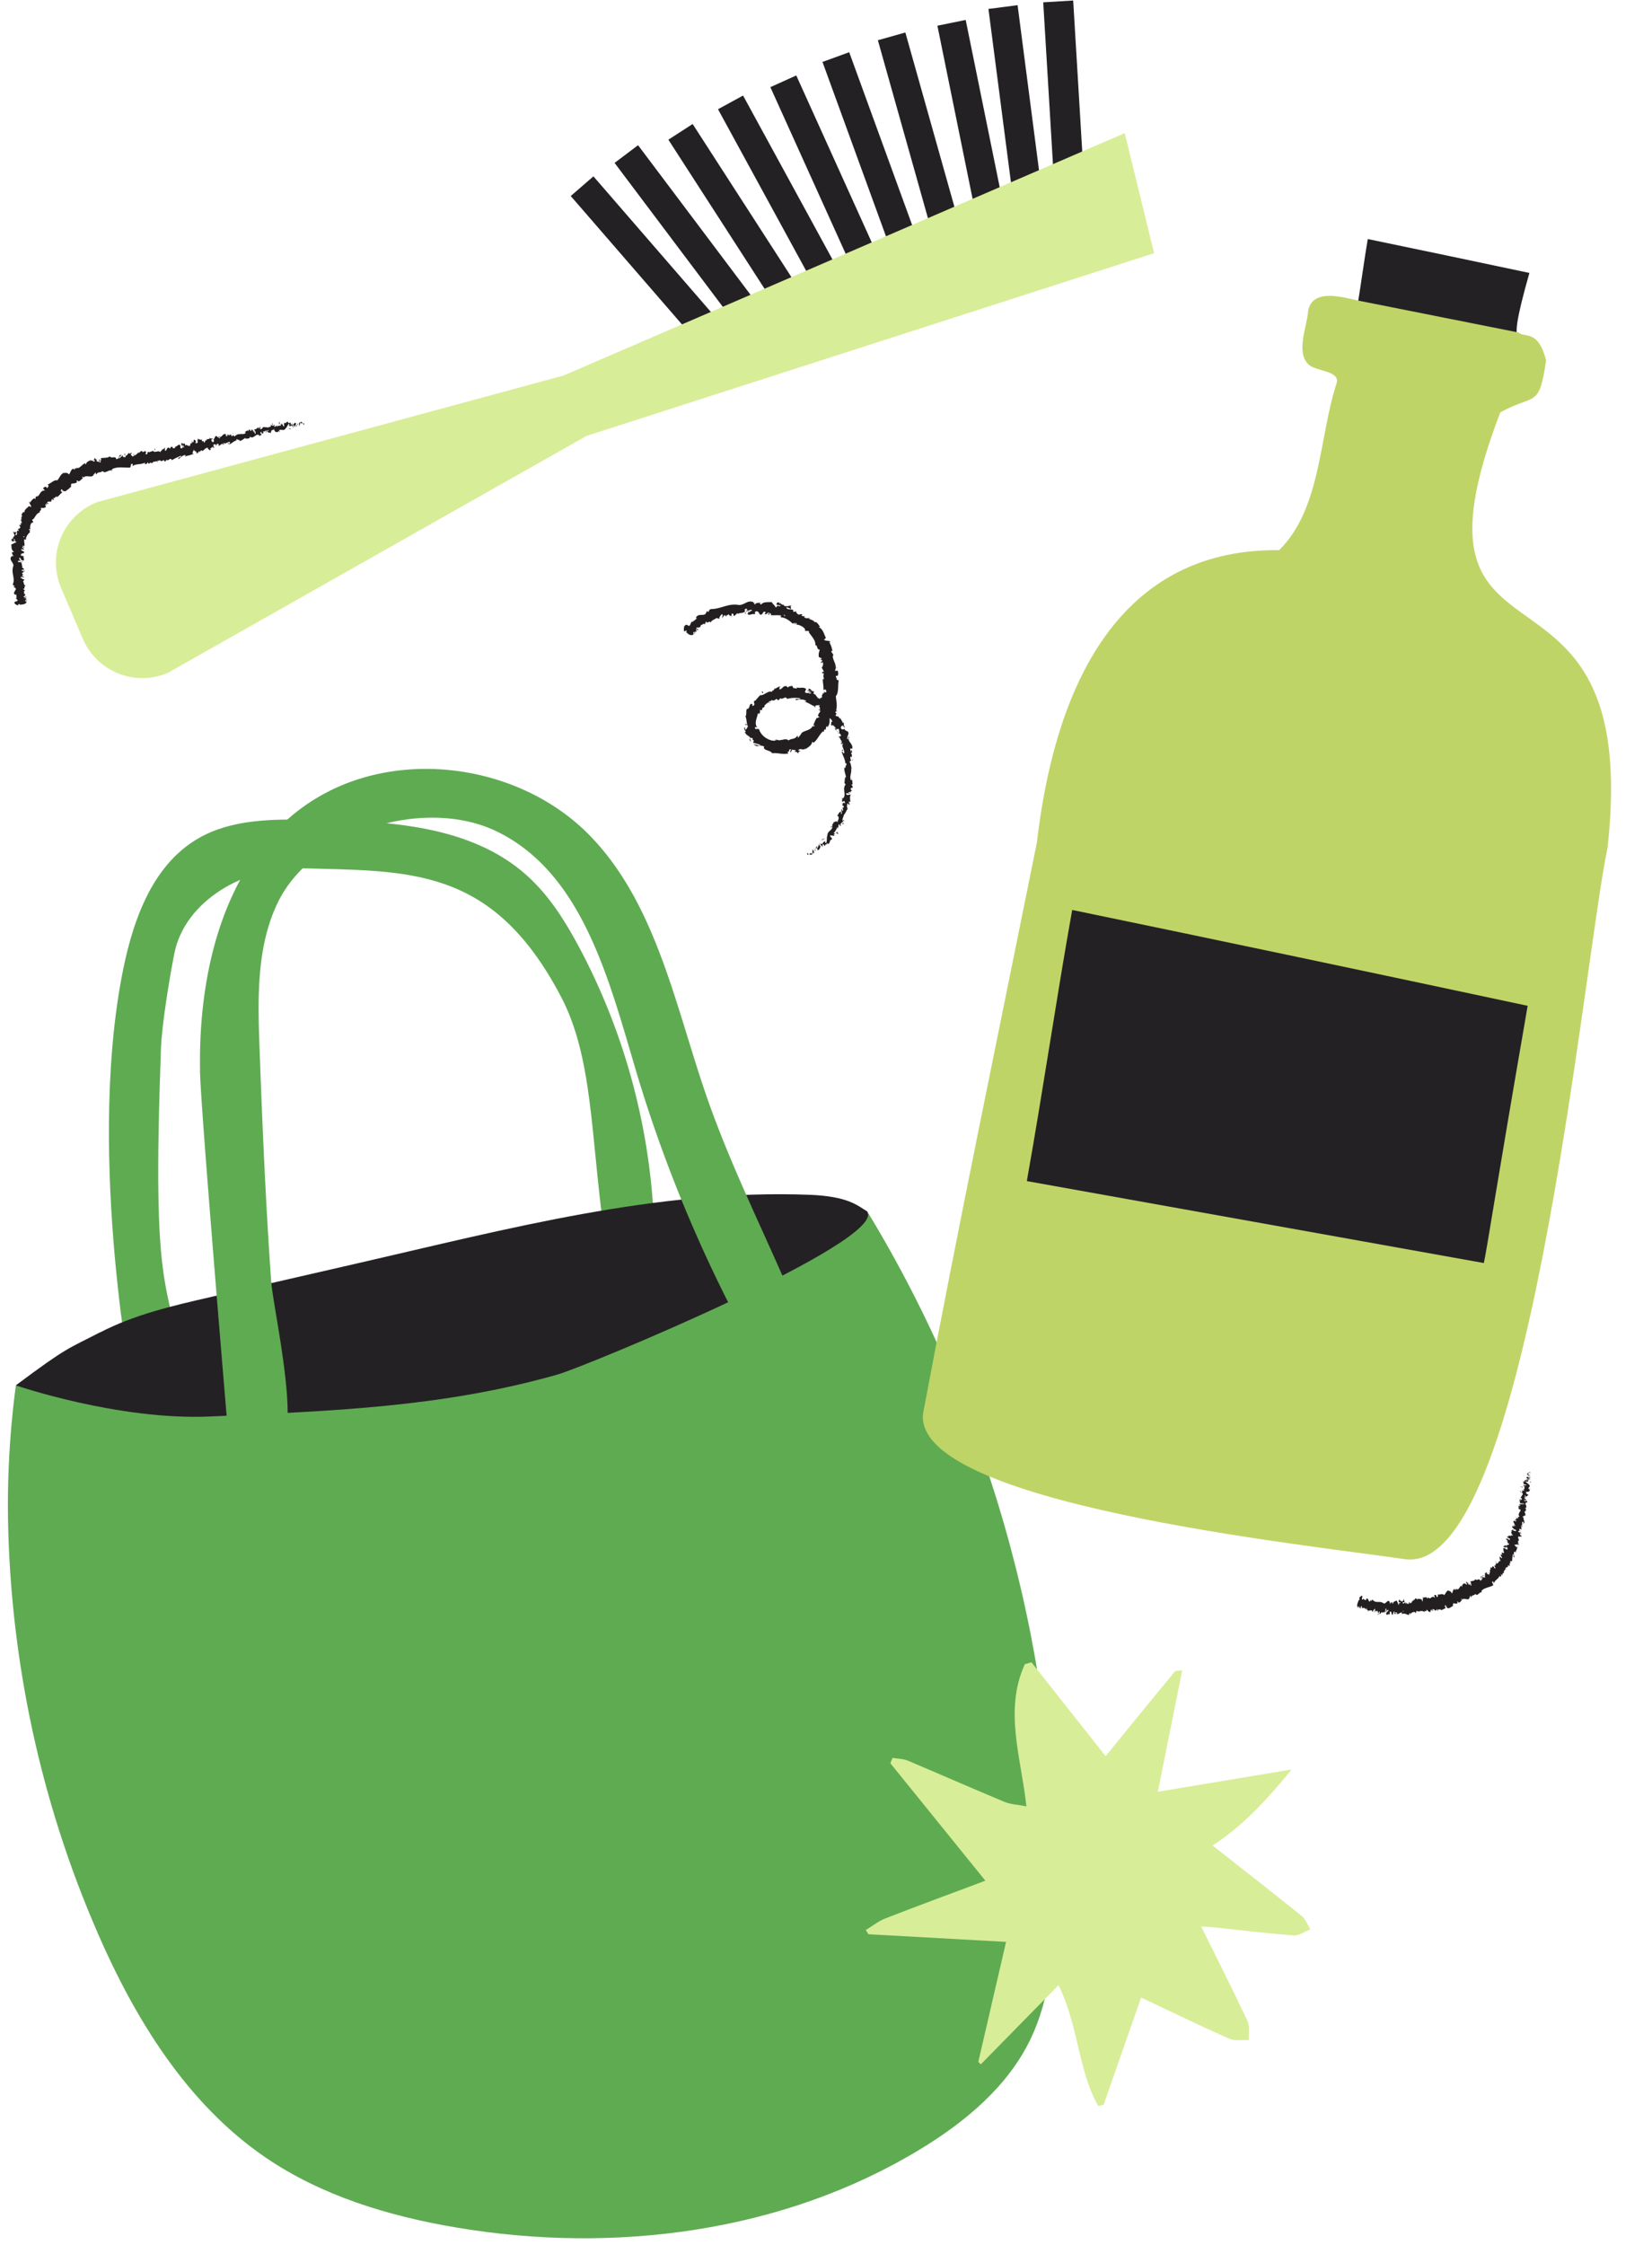
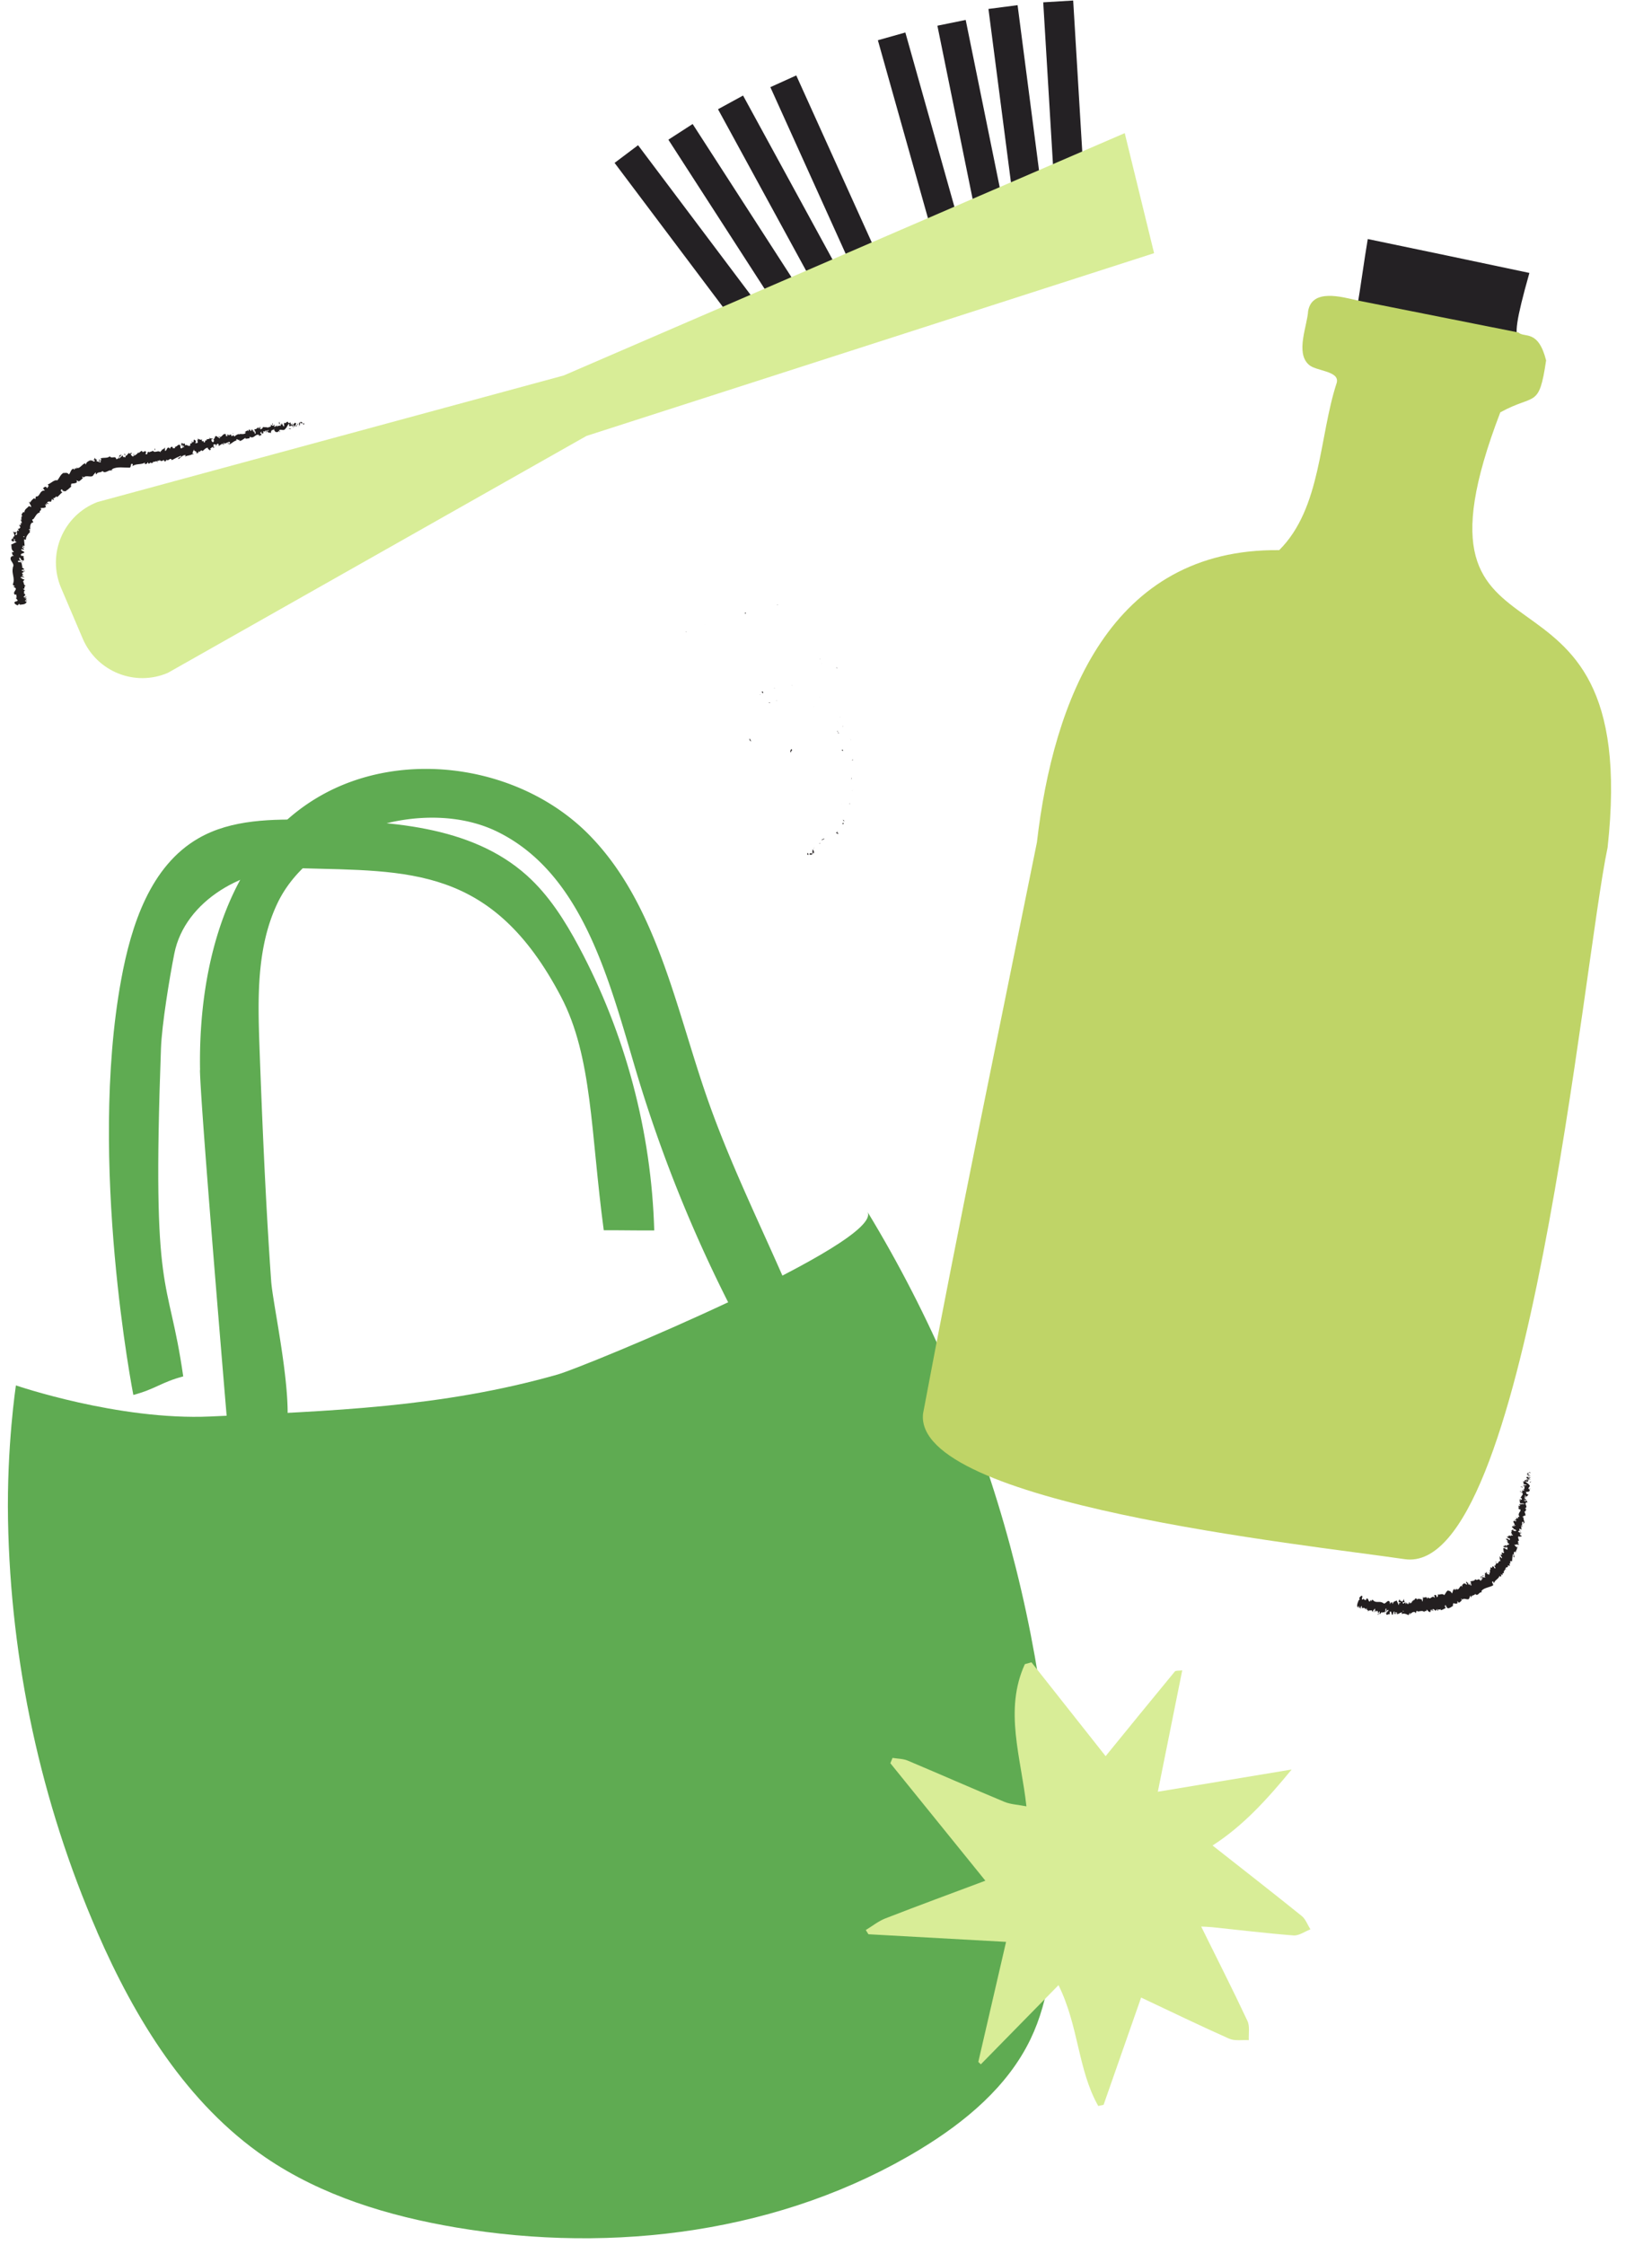
<svg xmlns="http://www.w3.org/2000/svg" id="a" width="294.55" height="400">
  <defs>
    <style>.c{fill:#d8ed97}.d{fill:#242124}.e{fill:#231f20}.f{fill:#5fab52}</style>
  </defs>
  <path class="d" transform="rotate(-3.44 189.615 18.027)" d="M187.07.23h5.35v35.75h-5.35z" />
  <path class="d" transform="rotate(-7.4 181.023 18.616)" d="M178.47 1.12h5.24v35.02h-5.24z" />
  <path class="d" transform="rotate(-11.5 173.145 20.946)" d="M170.52 3.71h5.15v34.45h-5.15z" />
  <path class="d" transform="rotate(-15.73 163.563 22.89)" d="M161.05 5.85h5.09v34.07h-5.09z" />
-   <path class="d" transform="rotate(-20.02 154.821 26.1)" d="M152.3 9.15h5.07v33.88h-5.07z" />
  <path class="d" transform="rotate(-24.34 146.622 29.922)" d="M144.11 12.99h5.07v33.88h-5.07z" />
  <path class="d" transform="rotate(-28.63 138.415 33.191)" d="M135.87 16.16h5.09v34.07h-5.09z" />
  <path class="d" transform="rotate(-32.85 130.689 37.954)" d="M128.1 20.73h5.15v34.45h-5.15z" />
  <path class="d" transform="rotate(-36.96 122.2 41.439)" d="M119.58 23.93h5.24v35.02h-5.24z" />
-   <path class="d" transform="rotate(-40.92 115.5 46.68)" d="M112.82 28.8h5.35v35.75h-5.35z" />
  <path class="c" d="m205.77 45.1-5.23-21.38L100.51 66.9 17.37 89.45c-6.11 2.35-9.04 9.3-6.47 15.32l3.86 9.04c2.51 5.86 9.29 8.59 15.16 6.08l74.65-42.22 101.2-32.56Z" />
  <g>
    <path class="f" d="M23.78 248.54c3.91-1.03 4.98-2.27 8.89-3.3-2.69-18.77-5.63-12.8-3.97-58.43.16-4.32 1.54-12.66 2.38-16.9 1.88-9.5 12.63-15.49 22.3-15.22 19.54.56 34.38-.48 46.65 22.9 5.62 10.7 5.28 24.24 7.62 41.61 2.5-.02 6.5.06 9 .03-.5-17.6-5.15-35.07-13.46-50.59-2.47-4.61-5.32-9.12-9.21-12.62-10.08-9.07-24.94-9.76-38.5-9.97-6.88-.11-14.15-.12-20.11 3.32-8.56 4.93-11.98 15.45-13.76 25.16-5.97 32.51 2.16 73.99 2.16 73.99Z" />
-     <path class="d" d="M17.81 237.42c6.16-3.2 13.01-4.78 19.78-6.33 8.73-2 17.47-4 26.2-6.01 26.52-6.08 53.33-13.24 80.52-12.2 6.94.27 8.54 1.9 10.34 2.98 1.46 3.67-.29 4.64-.81 8.42-1.01 7.42-5.12 14.14-10.33 19.52s-11.5 9.57-17.77 13.65c-14.81 9.64-30.47 19.17-48.01 21.34-18.61 2.31-37.14-3.93-54.6-10.79-6.51-2.56-18.25-13.66-20.28-21.19 9.3-6.94 9.2-6.42 14.97-9.42Z" />
    <path class="f" d="M17.33 344.23c6.76 15.53 16.01 30.61 29.99 40.16 10.04 6.85 21.96 10.45 33.95 12.48 28.18 4.77 58.34.91 82.77-13.91 8.04-4.88 15.62-11.16 19.7-19.64 3.5-7.27 4.14-15.56 4.3-23.63.84-43.31-10.88-86.8-33.39-123.81 3.27 5.37-50.11 27.57-55.26 29.03-20.65 5.87-40.44 6.49-61.89 7.47-16.37.74-34.66-5.54-34.66-5.54s-1.65 10.76-1.41 24c.46 25.18 5.85 50.29 15.91 73.38Z" />
    <path class="f" d="M35.67 190.66c-.34-18.96 5.09-39.64 21.61-48.95 15-8.46 35.79-5.19 47.83 7.11 12.05 12.3 15.39 30.93 21.1 47.17 5.75 16.34 14 30.99 19.75 47.32-.89 1.99-6.12 4.57-8.02 3.5a249.643 249.643 0 0 1-24.67-56.45c-4.77-16.09-9.5-34.75-24.57-42.16-12.85-6.32-33.04-.21-39.22 12.71-3.76 7.87-3.52 16.98-3.21 25.7.49 13.53 1.12 28.15 2.08 41.66.39 5.5 6.41 30.82.01 30.29-3.85-.32-7.48-.72-7.48-.72s-5.1-60.01-5.23-67.18Z" />
  </g>
  <path class="c" d="M197.13 312.9c4.33-5.31 8.31-10.21 12.33-15.07.18-.22.75-.13 1.33-.21-1.43 7.13-2.83 14.06-4.35 21.62l23.86-3.96c-4.46 5.42-8.67 10.04-14.1 13.54 5.48 4.31 10.72 8.39 15.89 12.55.7.57 1.05 1.58 1.55 2.39-1 .38-2.03 1.15-3 1.08-4.85-.37-9.69-.97-14.53-1.47-.69-.07-1.38-.08-1.94-.11 2.81 5.69 5.62 11.21 8.25 16.82.45.96.18 2.27.24 3.42-1.18-.07-2.51.18-3.52-.27-5.17-2.3-10.27-4.77-15.68-7.32-2.34 6.7-4.52 12.9-6.69 19.11l-.95.21c-3.65-6.41-3.47-14.23-7.09-21.53-4.75 4.84-9.3 9.48-13.85 14.11l-.45-.43c1.65-7.12 3.29-14.23 4.95-21.39l-24.54-1.36-.47-.75c1.16-.7 2.25-1.59 3.49-2.07 5.88-2.29 11.81-4.46 17.83-6.72-5.89-7.27-11.41-14.1-16.94-20.93l.39-.95c.91.15 1.89.14 2.72.49 5.75 2.42 11.46 4.94 17.22 7.34 1.11.46 2.4.5 3.93.8-.95-8.72-4.03-17.13-.28-25.33l1.18-.33c4.43 5.6 8.86 11.21 13.23 16.73Z" />
  <g>
    <path class="d" d="M270.85 60.46c-.84-.81-.59-3.24 1.84-11.83-10.11-2.14-19.2-4.05-28.82-6.04-.69 4.11-1.24 8.35-1.94 12.5" />
    <path d="M241.98 53.52c-2.87-.66-8.02-2.1-8.74 1.88-.16 2.67-2.27 7.39.08 9.54 1.18 1.21 5.58 1.09 5.02 3.25-3.18 9.67-2.72 22.32-10.26 29.83-30.08-.33-40.27 26.75-43.2 52.07-6.84 33.91-13.92 67.78-20.3 101.77-1.81 16.04 67.6 23.26 85.87 25.94 21.98 3.22 31.8-106.16 36.18-126.78 6.38-57.81-38.76-26.35-19.13-77.55 6.23-3.43 6.88-.57 8.17-9.26-1.43-5.62-3.88-3.95-4.93-4.97" style="fill:#bfd467" />
-     <path class="d" d="M264.57 225.04c.71-3.41 1.89-11.67 7.81-45.83-28.45-6.07-54.13-11.48-81.21-17.08-2.86 15.98-5.2 32.18-8.09 48.31" />
  </g>
  <g>
    <path class="e" d="M143.92 152.14c0 .1.12.26.23.14l-.08-.34-.15.2ZM145.1 152.11c.05-.24.04-.59-.23-.77.05.36-.05.28 0 .69-.11.11-.28.05-.33-.06 0 .1-.23.06-.19.28.3.11.53-.02.63-.33.09.02.09.13.12.19ZM151.77 138.87l-.04.1s.04-.06.04-.1ZM150.25 129.41c.04.06.08.08.11.07-.05-.05-.09-.1-.11-.07ZM149.75 127.75l.04.1s0-.09-.04-.1ZM151.77 138.87l.11-.25c-.11-.02-.08.13-.11.25ZM146.12 150.21s-.03.09-.03.15c.02-.04.04-.07.06-.11l-.03-.04ZM151.48 143.12l-.02.08s.07.06.12.09l-.1-.17ZM150.54 146.29c.04-.07-.21-.19-.31-.27.09.08.12.15.12.22.05.02.11.04.2.04ZM147.43 150.47l-.03.09.03-.09ZM151.94 140.81s.08 0 .1-.02c-.03 0-.07 0-.1.02ZM125.73 111.28l-.03-.04s0 .05.03.04ZM122.35 112.66l.02-.05s-.08-.07-.13-.09l.11.14ZM148 125.01c.09.05.05.02 0 0ZM141.13 134.07c-.39-.16.45-.44-.11-.59.08.09-.35.54.11.59ZM146.2 150.17s.05-.06.08-.09c-.04.03-.07.06-.08.09ZM141.03 133.48l-.06-.02.06.02ZM141.13 122.02s.04.09.07.13c0-.03-.01-.07-.07-.13ZM146.15 124.27l-.09-.11c.03.05.06.08.09.11ZM138.24 122.59c-.08 0-.11-.04-.2.02.01.01.02.02.04.03.03-.05.07-.07.16-.05ZM135.47 123.82s.05 0 .08.01l.07-.07-.15.06ZM133.02 109.3a.853.853 0 0 1-.13-.25c.05.2-.33.29.13.25ZM146.24 150.32c-.04-.06-.05-.1-.04-.14l-.05.07s.05.06.08.07ZM138.65 124.77c-.12 0-.24.02-.35.05.1-.01.23-.03.35-.05ZM146.55 118.26l-.05-.08s.02.07.05.08ZM137.35 125.25a.48.48 0 0 0-.25-.08v.08h.25ZM132.88 109.05Z" />
-     <path class="e" d="M130.27 109.98c.37-.06.12-.39.17-.61.45-.17.25.24.43.4.27-.14.45-.49.67-.5.02.06.07.08.02.16.28-.33.91-.09 1.26-.47.03.03.04.06.05.09-.07-.18-.09-.37-.08-.5.18-.01.33-.25.41 0-.11 0-.12.1-.17.17l.19-.11c.18.34-.25.13-.24.39.36-.14.79-.41 1.07-.32.06.34-.66.12-.28.42l-.43-.13c.34.53-.26-.03.05.54.56.09.62-.19 1.18-.07.13-.19-.03-.28.1-.47.83-.31.58.88 1.19.47.17-.21.27-.63.67-.36l-.19.37c.53.09.38-.51.91-.17-.12.13-.44.06-.37.12.32.35.29-.18.57-.13v.34c.56.05 1.23-.06 1.86.07-.06.09-.19.16-.09.3.81.05 1.57.6 2.1 1.12l.39-.12c.06.03.04.17-.05.19.19.23.11-.15.29-.19.15.07.09.26-.04.28.55.04 1.52.4 1.68 1.01h-.14c.22.34.76-.09.83.38l-.09-.02c.52.73 1.28 1.5 1.19 2.33.45-.06.21.9.77.74-.08.61-.22.5-.17 1.28.04.2.44.18.57.4l-.29.09.4.24-.31.27.14.21c0-.1.08-.23.17-.24.23.33 0 .93-.15.97.13.26.29.53.41.8-.13 0-.19-.14-.29-.23.38.4-.31.13.04.5.06-.07.19 0 .25 0-.15.24-.1.7 0 1.05l-.22-.05c0 .63.17 1.32.13 2.02.11-.25.47-.18.5.04l-.33.07c.19.15.14-.21.36.08-.06.27-.38.15-.48 0l.09.33c-.1.01-.14-.07-.27-.1.2.15-.38.5-.06.73h-.1c-.1.68-.07 1-.19 1.55.27.09.14.28.3.51-.21.38-.59.72-.78 1.17-.02.38.17.2.25.42-.24-.09-.46.35-.5.04-.12.27-.21.44-.3.62-.08.19-.16.41-.32.76.13 0 .23-.04.26.05-.06.14-.28.18-.36.08v-.05c-.13.45-.62.68-1.08.85-.46.17-.88.28-1.02.68l.02-.04c-.14.21-.3.39-.46.59-.3.11.08-.26-.2-.29-.48.72-1.07.41-1.56.83-.32-.3-.69-.22-1.09-.12-.2.03-.41.08-.61.08-.19-.01-.37-.06-.51-.19l.02.18c-.17.17-.17-.13-.27-.18 0 .14.14.18.04.27-.67.05-1.32-.26-1.85-.65-.52-.41-.85-.92-.97-1.34-.08-.29-.96.19-.7-.45.12.02.24.04.36.05-.29-.3-.31-.76-.22-1.2.09-.44.27-.87.35-1.36.04.09.13.13.08.21.29-.06.37-.6.23-.73.1-.11.16.07.3.06.23-.06.08-.58.34-.49.04.01.02.09 0 .13 0-.18.44-.39.16-.51.34-.13.46-.52.79-.52 0-.38.62-.13.5-.56.15.41.72.12.91-.14-.04.15.23.09.19.3.25-.07.47-.19.39-.41.54.46 1-.53 1.29.17.8-.23 1.63-.24 2.4-.1-.16.41-.83-.19-.91.29.71-.04 1.25-.25 1.89.14.14.14-.18.13-.26.18.74.13 1.22.65 1.88.82-.03.03-.11.03-.18.02.11.06.21.22.31.05l-.13-.03c0-.37.79-.19.91-.29-.54.31.43.54-.33.88.09.03.23.02.3-.09.07.12.04.2-.15.23.41.22.45-.05.74.26-.07.07-.16.03-.27.08.27.02.58.03.75.37-.06.02-.09.1-.16.02.41.45 1.08.52 1.3 1.22-.48.06 0 .27-.3.5l.27.26.09-.22c.15.28.53.41.54.73l-.24-.15.33.52-.02-.37c.32.22.42-.24.51.22-.07-.07.13.32 0 .56.18.1.35.23.35.49-.09.1-.41.09-.47.16.36.04.32.7.71.8-.1-.04-.28 0-.32.04l.28.06c-.04.17-.07.2-.23.22.07.46.42-.27.36.32-.03-.04-.06 0-.12-.09.04.56.4 1.01.37 1.54-.34.21-.17-.42-.45-.2.2.69.68 1.43.64 2.16l.03-.14c.53.06-.21.55.04.89-.04-.09-.3-.1-.24-.08-.07.49.17.99.31 1.74l-.13-.1c-.13.28-.09.75-.18 1.06.13.1.09.28.3.18-.83.87.2 1.89-.59 2.63.02-.1-.07-.26-.09-.18 0 .24-.02.48-.03.73.24 0 .16-.06.37-.17.11.12.17.35.13.53-.08-.36-.36-.08-.52.02.07 0 .14.06.21.07-.5.27.43.18.02.61l-.11-.06c0 .2.11.43.02.62-.28 0-.06-.24-.27-.31-.06.29.3.71-.04.88-.03-.14.03-.32 0-.46-.39.18-.33.23-.44.42v-.02c-.08.14-.18.28-.29.41l.13-.08c.5.59-.15.74.05 1.37-.18-.62-.19-.18-.45-.34-.13.08-.3.21-.35.12.12.31-.33.26-.16.7-.09-.03-.13.21-.32.05-.08.29.18.02.28.1.03.28-.19.47-.41.68-.24.2-.46.42-.46.83-.2.55 0 .86-.23 1.38-.24.03-.17-.34-.17-.34-.31.12-.43.3-.54.58-.02-.1-.11-.11-.25-.12-.13.17.15.35-.16.45-.04-.11-.11-.28-.11-.43-.12.23-.18.54-.32.79-.16-.08-.05-.3-.06-.45-.15.27-.48.6-.39.88l.21-.04c-.08.08-.19-.15-.16-.23.07-.32.35-.15.42-.09a.99.99 0 0 1-.11.17c.53.31.52-.6.82-.83l.18.41c.02-.17.03-.36.03-.53.14.01.35.12.26.31.35-.07.06-.29.4-.32.05 0 .05.03.05.06l.1-.29c.03.1.26.15.09.25.53-.24.27-.84.64-.8v.05c.3-.65-.2-.23-.2-.87l.82.12-.22-.22c.05-.05.15-.16.24-.08-.03-.34-.14-.03-.22-.27.41-.16.35-.89.82-.73-.14-.22-.32.21-.28-.19.51.14.11-.43.46-.6.2.2-.06.42.3.23-.32-.36.36-.53.38-.83-.33-.15.09-.6.12-1.08.11.07.47-.74.7-1.13l.06.03c-.33-.18-.14-.58-.15-.91.21.06.28.14.34.33l.07-.3c-.1-.1-.14-.2-.14-.4l.25.13c.08-.4-.16-.85.11-1.33-.25-.06-.77.28-.85-.26.14 0 .38.02.41.16-.01-.05-.08-.18-.02-.26l.2.25c.14-.21-.17-.15-.13-.33.2.03.16-.12.31-.07.01.05-.1.15-.03.23.06-.2.21-.44.37-.51-.11 0-.26-.03-.27-.19.03-.4.25-.11.38-.33-.13-.11.03-.35-.26-.38.01-.12.15-.13.23-.17-.1-.22.02-.97-.3-.75l-.02.05V139h-.01c-.27-.68.21-1.39.05-2.06h.1c-.12-.4-.12-.89-.35-1.15-.01-.12.15-.29.27-.25-.11-.3-.21-.32-.11-.78.21.28.14-.13.17.3.04-.41.17-.52-.15-.91.28.11.26-.35.15-.53l-.13.31c-.07-.2-.08-.39-.1-.58l.35.04c.22-.92-1-1.29-.54-2.08-.29-.14-.02.48-.34.37-.07-.37.26-.91.21-1.02-.01-.57-.62-.29-.72-.84-.08.11-.35.29-.61-.03-.12-.35.25-.63.44-.45.05.08.03.14 0 .15.1.09.2.22.26.03h-.13c.03-.22-.22-.7 0-.67-.23-.22-.23-.02-.19.2-.07-.53-.36-.69-.52-1.19-.01.1-.09.24-.13.17-.28-.71-.36-.16-.69-.55-.02-.34.41-.16-.01-.49-.09-.33.21-.25.37-.2-.46-.25-.44-.8-.59-1.05l.24.14c-.14-.08-.22-.18-.32-.28l-.07.27c-.07-.14-.16-.23-.09-.3-.22 0-.21.35-.57.28-.04-.23-.51-.32-.35-.6.39.5.17-.29.59.05a.787.787 0 0 1-.28-.27c0-.04.06-.03.1-.02-.28-.62-.44.06-.92-.33.17-.09.09-.35-.01-.39.2.16-.09.31-.35.28-.23-.36-.41-.16-.57-.29l.16.18c-.17.1-.31-.02-.56-.12.05-.13.25.05.21-.05-.4.09-.41-.62-.89-.66-.12-.19.14-.3.01-.45-.54 0-.37-.46-.93-.47.05.28.09.23-.32.32.27.05.56.09.83.16-.21.03-.41.06-.62.11.23.08.53.07.65.17-.31.07-.26.03-.24.26-.15-.48-.68-.06-.94-.42l.21-.55c-.5-.45-1.1-.04-1.82-.32.08.04.15.1.22.15-.14.2-.47-.05-.73.01.05-.19-.1-.29-.19-.42 0 .14-.58-.05-.67.34-.11-.09-.22-.19-.34-.27-.65-.09-.69.58-1.26.59.15-.23-.15-.34.24-.54-.2.02-.39.01-.38.15-.15-.12-.5.38-.72.23-.06.11-.04.3-.25.35-.03-.03-.03-.09-.03-.09.02.09-.29.23-.04.38-.8-.43-1.5.66-2.21.55-.34.31-.67.73-.93 1.03-.03-.06-.07-.07 0-.11-.51.3.2.61-.31.96-.44.08.04-.37-.17-.28-.59-.3-.36.68-.87.88v-.11c-.34.22-.11.85-.29 1.35 0 0-.05-.04-.09-.03.22.45.22 1.13.35 1.62-.25-.14-.14-.23-.39-.12.05.23.39-.07.51.36-.13.15-.2.5-.44.61-.05-.15-.07-.3-.1-.46-.34.3.13.6.14.85l-.16.02c.32.7.68.52 1.07 1.14l.05-.13c.54.05.04.4.52.48l-.18.37c.27.13.95.28 1.36.41-.36.15-.9-.02-1.29-.13.2.19.77.52.98.4-.11-.02-.27 0-.33-.11.44-.09.84-.03 1.28.14-.19.33.1.52.46.65.37.14.8.24.94.55.94-.14 1.84.28 2.92.03-.48-.53.3-.07.11-.66.22-.09.31-.1.34-.07.26.07.52.11.79.15.22.11-.18.2-.12.33.53-.13.3.17.71.21-.15-.18.07-.36.39-.41l-.51-.09c.55-.6.82.23 1.36-.43l-.13.29c.3-.27 1.29-.74 1.28-1.39.1.02.27.09.16.23.82-.52 1.19-1.73 1.84-2.11l.07.15c.08-.16-.03-.4.21-.5.04.04.08.14.14.08 0-.11.05-.53.24-.68.02.09.03.17.04.25.64-.69.32-1.4.49-2.1.41.17.8-.44.96-.76l.06.03c.36-1 .08-1.81.02-2.74.55-.53.33-1.95.52-2.88-.07.15-.34 0-.4-.16.08-.23-.36-.56.05-.57v.08c.38-.2.23-.65.18-.99l-.53.02c.63-1.04-.75-2.23-.24-2.87-.19-.17-.27-.43-.46-.59l.27-.08c-.13-.6-.2-.91-.57-1.59l.25.06c-.16-.42-.97-.16-1.16-.49l.32-.3c-.35-.65-.48-1.55-1.27-1.92.06-.03.17-.09.26 0-.21-.3-.76-1.28-1.07-.77.25-.27-.55-.59-.98-.7l.23-.18c-.5.07-.56.13-1-.06-.07-.09.04-.24.13-.1-.23-.33-.39.06-.68-.31l.23-.06c-.31-.23-.35-.12-.63-.04-.26-.02-.59-.4-.54-.65-.11.12-.39.22-.56.06.01-.1.11-.12.16-.13-.52-.43-.99-.05-1.3-.45.02-.09 0-.14-.02-.18.48.16.85.34.81.34.1-.24-.28-.43.16-.64-.39.04-1.06.27-1.41.04-.01-.03-.02-.06-.03-.1l.05-.02a.336.336 0 0 0-.26-.03c-.11-.07-.18-.12-.3-.16 0-.21-.43-.24-.63-.28-.04.28-.29.18-.1.46-.03-.03.04-.03.18-.01h.09l-.02.02c.13.03.3.06.49.11-.19.1-.38.18-.56-.03-.14.16-.29.32-.37.39-.18-.44-.67-.75-.71-.99-.64.05-1.47-.09-1.89.42-.18.06-.19-.16-.25-.25.1-.05.22-.03.28-.1-.36.11-1.03 0-1.12.37-.43-.18.25-.33-.35-.29l.08-.11c-1.21-.59-1.86.96-3.2.33.09.04.14.05.17.11-1.53-.18-2.93.75-4.48.77-.44.05-.4.29-.56.56l-.21-.24c-.09.17-.18.33-.26.5-.41.5-1.34-.15-1.75.75l.2.1c-.27.12-.63.66-.75.44 0 .05.07.22-.09.21l-.11-.11-.31.69c-.44.34-.41-.49-.98.14-.14.31-.13.99.03.95.08-.1.26-.2.39-.11l-.08.26c.36.3.68.67 1.26.41 0-.16-.01-.32 0-.47l.25.05c-.06.08-.13.16-.19.25.28-.01.2-.2.19-.39a.4.4 0 0 0 .29.05c-.03-.19-.04-.38-.06-.57.16.1.14.37.38.27-.02-.27-.41-.17-.29-.48.28.02.35.2.4-.08.1.07.11.16.08.25.05-.23.34-.37.28-.62.31.1.51-.44.74-.05 0-.12.11-.48.27-.58-.04.62.62-.29.79.27.02-.53.72-.54 1.05-.93-.01.04-.04.13-.08.12.25-.04.37.08.54.11-.09-.39.27-.58.42-.87.4.29-.07.49.12.82-.1-.31.44-.44.28-.67.29.18.23.07.42.36-.06-.49.2-.13.34-.46.39.18.17.44.52.22.2.12-.1.35-.1.35Zm9.07-.41-.18-.04.19.04Zm.73.24c-.08-.05-.19-.09-.31-.12 0-.1.06-.19.14-.16-.06.05.1.16.17.28Zm-1.11-2.36c.14 0 .17.06.18.12-.06-.01-.14-.02-.24-.03l-.02.03s.05-.09.09-.12Z" />
    <path class="e" d="M138.64 107.75s-.03.01-.06 0c.02.03.04.06.06.08l.07-.07h-.07ZM151.72 138.99v-.02s-.02.03-.03.03c.01-.01.02-.01.03-.02ZM146.2 117.48l.07-.02-.08-.05.01.07zM150.14 143.25s-.05.01-.08.04c.02 0 .05-.02.08-.04ZM149.54 145.02l-.18.21c.09-.09.14-.16.18-.21ZM148.88 146.29s.07.06.1.07l-.1-.07ZM145.18 125.88s-.03-.02-.05-.02c-.13-.02-.05 0 .05.02ZM149.61 130.62c-.08-.05-.15-.09-.21-.15.03.12.06.21.21.15ZM138.68 124.77v-.01l-.03.01h.03zM149.29 130.18c0 .13.05.22.12.29-.02-.1-.04-.22-.12-.29ZM145.19 151l-.06.03s.02.03.02.04l.04-.07ZM145.16 151.07l-.04.07s.05-.04.04-.07ZM145.04 151.3l.08-.15s-.1.07-.08.15ZM146.6 149.83l-.06-.08s.03.05.06.08ZM146.95 149.39c-.1.1-.38.12-.45.29l.05.07c-.06-.16.47-.14.41-.36ZM149.36 148.06l-.32.41c.14-.02.32-.05.23.17.6-.41-.27 0 .1-.57ZM150.22 146.7c-.07.27.15.06.2.1-.02-.2-.03-.25-.2-.1ZM151.84 135.42h.26c-.06-.21-.1.01-.26 0ZM150.21 133.51l-.12.22.25.05c-.04-.09-.08-.18-.13-.27ZM151.68 131.83l.06.08-.19-.33c.05.08.09.16.13.24ZM135.8 123.3l.23.23c.11-.13-.03-.46-.23-.23ZM133.66 131.58c-.07.18.04.47.28.49-.14-.18-.18-.42-.28-.49ZM149.15 118.99l.13.15-.14-.3.01.15z" />
  </g>
  <g>
    <path class="e" d="M272.83 262.34c-.08-.03-.28-.03-.25.04l.33.07-.08-.11ZM272.18 262.73c.15.09.43.2.73.18-.31-.1-.18-.11-.55-.22-.03-.07.12-.1.24-.08-.08-.03.08-.1-.12-.15-.26.06-.28.17-.08.3-.07.02-.16-.01-.22-.02ZM270.93 268.98l.05-.03s-.04.02-.05.03ZM269.87 272.71s-.03-.05-.05-.06c.01.03.02.06.05.06ZM269.31 273.22l.03-.03s-.05.01-.03.03ZM270.93 268.98l-.12.08c.11.03.09-.04.12-.08ZM272.9 263.68s-.04-.04-.08-.07l.03.06h.05ZM270.92 267.24v-.03l-.13-.04.13.08ZM271.04 265.92s.26.07.38.1c-.11-.03-.17-.06-.18-.09h-.2ZM271.74 263.87l-.04-.04.04.04ZM270.73 268.16h-.1.1ZM243.41 286.95v-.05s-.01.04 0 .05ZM242.26 285.19l.02-.01.06-.15-.08.16zM268.57 274.19s-.02-.03 0 0ZM261.91 282.02c.23.16-.02.38.29.53-.07-.09-.07-.46-.29-.53ZM272.86 263.71v.06c.01-.02.01-.04 0-.06ZM262.2 282.55l.03.02-.03-.02ZM267.55 276.63s.08.03.12.04c-.03-.01-.06-.03-.12-.04ZM268.83 275.04l-.06.03s.05-.02.06-.03ZM267.33 277.71s-.07 0-.06.05h.03s-.03-.05.03-.05ZM266.67 278.58l.06.02v-.04h-.06ZM247.04 287.44a1.09 1.09 0 0 1-.03-.26c0 .2-.18.25.03.26Z" />
    <path class="e" d="M272.74 263.66c.07.01.1.03.12.04 0-.01 0-.03-.01-.04-.04 0-.08-.01-.11 0ZM269.11 279.02l-.15.14a.4.4 0 0 0 .15-.14ZM255.57 286.91l-.04.04s.03 0 .04-.04ZM268.65 279.66c-.1-.03-.17-.04-.22-.03.01.02.02.04.04.06l.18-.03ZM247.01 287.18Z" />
    <path class="e" d="M245.67 287.69c.18.04.14-.34.21-.55.23-.07.06.28.11.48.15-.08.3-.4.4-.38 0 .06.02.09-.02.16.18-.27.42.04.63-.31 0 .03.01.07.01.09 0-.19 0-.37.03-.51.08 0 .17-.21.17.03-.05-.01-.06.08-.09.16l.09-.09c.04.35-.12.11-.15.36.18-.09.39-.36.5-.26 0 .34-.3.09-.16.41l-.18-.15c.1.55-.12-.05-.03.54.25.12.31-.15.56-.03.07-.18 0-.28.07-.46.38-.31.23.87.53.44.08-.22.13-.65.31-.41l-.08.38c.25.05.16-.55.41-.28-.05.15-.2.12-.16.17.16.31.13-.22.26-.21l.02.34c.27-.05.56-.29.86-.35-.02.1-.07.21 0 .31.37-.17.79.02 1.17.21l.12-.3s.07.13.04.19c.15.11 0-.19.06-.3.08-.02.12.16.07.25.23-.27.66-.59.94-.3l-.04.09c.21.1.17-.62.38-.36l-.03.05c.45.08.89-.26 1.28.13 0-.42.46.12.39-.47.29.24.24.36.63.48.1 0 .07-.39.17-.47l.06.3.09-.35.16.34.09-.1s-.12-.12-.13-.2c.14-.17.45.11.49.27l.33-.35c.02.12-.03.18-.07.27.14-.36.12.31.24-.02-.04-.06-.03-.18-.04-.24.14.16.36.1.5-.01l.02.21c.31-.03.59-.28.91-.37-.15-.06-.23-.42-.14-.48l.13.3c0-.21-.13-.09-.08-.36.13 0 .19.33.15.45l.11-.15c.04.09.02.15.05.27 0-.21.36.24.33-.13l.04.09c.32-.11.43-.27.69-.38-.09-.27.03-.24.03-.48.22.02.51.14.73.02.11-.2-.04-.24-.04-.42.11.23.32.12.28.34.25-.15.33-.19.58-.52-.08-.08-.14-.1-.15-.19.04-.06.18.04.22.15v.03c.2-.52 1.18.26 1.25-.37v.03l.17-.41c.16-.04 0 .22.18.3.12-.55.54-.23.67-.62.59.54.69-.47 1.22-.24l-.11-.14c-.02-.19.14.03.21.03-.08-.11-.16-.08-.17-.19.47-.56 1.35-.6 2.03-.96.24-.14-.47-.81.06-.7l.14.31c.15-.65.85-.74.98-1.37.03.08.1.15.07.18.26.09.3-.3.15-.43.07-.05.14.11.25.13.18 0-.04-.42.18-.31.04.02.04.08.04.1-.04-.13.25-.24 0-.37.23-.07.16-.36.38-.39-.18-.27.32-.19 0-.48.35.28.5-.07.4-.29.09.11.18 0 .31.14.08-.12.09-.28-.12-.39.59.07-.09-.68.58-.44.03-.49.07-.91.15-1.29.39.22-.16.39.26.6.01-.41-.24-.77.03-1.03.1-.05.15.13.2.2 0-.4.33-.61.24-1 .04.02.07.07.08.11.01-.06.12-.11-.07-.18l.03.08c-.31-.03-.47-.47-.61-.54.5.33.25-.22.88.21a.349.349 0 0 0-.22-.18c.06-.04.14-.03.26.09-.02-.25-.25-.26-.18-.44.09.04.11.09.21.15-.14-.17-.29-.33-.15-.46.05.03.13.04.11.09.08-.28-.31-.63-.04-.87.38.23.17-.06.53.05l-.05-.2h-.19c.05-.13-.17-.34 0-.42l.11.15.02-.29-.18.11c-.14-.2-.45-.12-.3-.28.03.05.04-.14.28-.15-.09-.1-.19-.21-.08-.29.12 0 .39.13.47.14-.28-.15.01-.36-.29-.53.07.05.26.1.3.1l-.23-.12c.1-.04.14-.04.29 0 .1-.19-.47-.06-.21-.24.02.02.06.02.08.07.16-.21-.05-.5.12-.68.38.02.04.21.37.21 0-.34-.28-.75-.14-1.04l-.05.05c-.51-.15.3-.17.09-.38.03.05.28.11.22.09.12-.19-.04-.46-.15-.8l.13.06c.14-.1.12-.31.21-.44-.13-.06-.09-.14-.3-.12.84-.29-.29-.85.4-1.12 0 .04.1.12.11.09l-.08-.33c-.23 0-.14.02-.33.06-.13-.06-.22-.16-.21-.24.13.16.37.05.5 0-.07 0-.15-.03-.22-.03.43-.11-.45-.09-.15-.27l.12.03c-.05-.09-.2-.19-.16-.27.27 0 .11.1.33.14 0-.13-.47-.31-.19-.39.07.06.06.14.13.2.33-.09.25-.11.31-.2l.17-.19-.09.04c-.67-.24-.09-.34-.52-.6.41.25.24.06.54.11.09-.05.19-.12.27-.09-.23-.13.21-.15-.13-.33.1 0 .02-.11.26-.06-.06-.14-.17.01-.29-.01-.31-.24.45-.44.02-.77-.16-.27-.49-.34-.63-.59.16-.06.35.1.35.1.15-.11.14-.21.04-.34.08.03.16.01.27-.01-.02-.1-.35-.09-.19-.21.11.03.28.07.38.13-.08-.12-.25-.25-.33-.37.17-.02.25.09.36.14-.07-.14-.13-.35-.39-.42l-.1.08s.23 0 .28.03c.2.13-.11.15-.2.15l-.06-.09c-.58.04.06.34.02.5l-.41-.11.33.2c-.11.03-.34.03-.4-.06-.22.1.14.12-.1.2-.04 0-.06 0-.07-.01l.11.13c-.08-.03-.29 0-.23-.07-.26.19.28.37-.04.41l-.02-.02c.11.3.3.06.64.31l-.76.07.3.06s-.04.09-.16.06c.2.13.13 0 .32.08-.29.12.09.41-.4.39.23.08.19-.12.34.05-.52-.01.07.19-.18.29-.26-.07-.11-.18-.36-.07.45.13-.13.24-.05.36.36.05.12.26.22.46-.12-.03-.24.32-.39.48h-.06c.36.07.27.24.32.37-.22-.03-.3-.07-.39-.15l-.02.12c.11.04.17.09.2.17l-.27-.07c0 .16.27.37.06.55.25.05.73-.06.87.18-.14-.01-.37-.04-.42-.11.02.02.1.08.04.11l-.22-.12c-.11.08.19.08.15.15-.2-.03-.15.03-.3 0-.02-.02.09-.05.02-.09-.05.08-.18.16-.33.17.11.01.26.04.28.11-.01.16-.24.02-.36.09.13.06-.03.14.26.19 0 .05-.15.03-.23.04.11.1-.03.39.3.35l.02-.02v.02h.01c.25.32-.26.53-.19.82l-.1-.02c.08.18 0 .37.18.52 0 .05-.2.07-.31.03.05.14.15.17-.05.31-.14-.16-.16 0-.09-.15-.12.14-.28.14-.06.36-.23-.11-.34.04-.28.14l.2-.07c.02.09-.02.16-.06.23l-.31-.12c-.46.21.53.74-.19.8.2.14.21-.13.45.02-.08.13-.59.16-.6.2-.23.14.42.32.24.49.12 0 .43.07.49.26-.09.13-.53.03-.6-.09 0-.04.04-.04.08-.03-.03-.06-.06-.13-.2-.11l.11.05c-.14.03-.19.23-.36.13.07.14.17.1.26.04-.22.13-.1.28-.27.43.07 0 .21 0 .2.04-.23.23.17.19.16.4-.21.05-.39-.18-.32.06-.16.07-.31-.08-.38-.16.15.24-.26.25-.33.33l-.06-.12c.03.07.02.11 0 .15l.24.04c-.06.04-.08.08-.17.04.12.11.38.1.54.28-.14.02.04.26-.26.16.18-.17-.3-.1-.28-.29.02.05 0 .09-.05.12-.04 0-.06-.03-.07-.05-.34.09.3.23.2.43-.15-.09-.33-.08-.31-.04.04-.08.29.08.38.21-.19.08.03.19-.02.25l.1-.05c.15.1.1.16.11.27-.13-.05-.05-.12-.12-.12.24.23-.4.1-.27.33-.14.01-.3-.14-.4-.12.14.26-.3.06-.21.3.24.06.19.03.34.25v-.34l.21.33c.05-.08-.04-.24.02-.27.14.17.09.14.28.18-.38-.05.07.32-.22.34l-.52-.28c-.33.06.09.48-.18.66l.13-.03c.19.15-.05.17-.02.3-.17-.11-.26-.1-.38-.13.13.07-.12.16.2.39l-.29-.03c-.21.13.33.53.16.68-.14-.18-.31-.17-.36-.38-.04.06-.1.1 0 .17-.12-.04.1.31-.09.26.05.07.22.2.15.26a.373.373 0 0 1-.08-.06c.08.06.03.18.25.25-.64-.19-.34.56-.89.37-.05.16-.13.35-.22.47-.04-.05-.07-.07-.04-.07-.27.03.34.47.04.51-.31-.13-.05-.21-.18-.24-.5-.41-.12.27-.5.11v-.05c-.24-.07-.02.37-.2.48 0 0-.03-.05-.07-.07.14.33.02.58-.06.78-.12-.23-.03-.16-.22-.33-.04.08.3.29.22.46-.13-.07-.3-.08-.5-.28l.11-.11c-.29-.22-.14.14-.25.15l-.09-.13c-.15.19.1.5-.12.64l.09.08c.13.39-.23-.1-.16.22l-.27-.29c-.02.13-.03.5-.13.66-.09-.29-.02-.53-.03-.74-.07.05-.23.21-.16.39 0-.05-.01-.16.05-.13.09.32.06.53-.1.63-.41-.65-.51.12-.95-.31-.12.42-.6.24-.9.47.42.44-.09.07.24.59-.06.08-.09.09-.12.05l-.42-.19c-.14-.12 0-.16-.07-.27-.19.05-.2-.19-.39-.27.13.18.09.31-.04.28l.27.17c-.08.42-.45-.34-.53.07l-.02-.21c-.06.17-.45.23-.35.73-.05-.05-.16-.19-.12-.25-.33.07-.44.8-.81.63l-.04-.15c-.04.06.01.3-.12.19-.02-.06-.04-.15-.07-.14 0 .06-.05.3-.16.26v-.18c-.37-.06-.3.57-.52.77-.16-.41-.45-.46-.59-.48l-.02-.06c-.37.07-.47.56-.76.84-.36-.39-.77.02-1.17-.14.07.06.08.33.03.39-.1-.06-.14.35-.23-.04h.03c-.16-.37-.3-.23-.43-.21l.11.52c-.51-.66-.82.49-1.16-.15-.06.14-.16.16-.21.31l-.05-.28c-.24-.03-.36-.04-.62.08l.02-.21c-.16 0-.07.83-.22.87l-.11-.41c-.28.05-.6-.28-.83.13 0-.06 0-.18.03-.21-.13.01-.53-.24-.43.34-.04-.38-.29-.01-.43.17v-.28c-.1.37-.1.46-.27.58-.05-.03-.05-.22 0-.15-.15-.13-.09.28-.28.14l.05-.18c-.15-.01-.13.08-.2.29-.09.11-.29-.06-.32-.31-.01.15-.09.36-.18.29-.01-.09.01-.15.03-.18-.25-.18-.36.34-.53.07 0-.09-.02-.14-.03-.17.19 0 .35 0 .34.03 0-.26-.16-.3-.05-.66-.12.2-.33.63-.48.51 0-.03-.01-.05-.02-.09l.02-.03s-.07 0-.1.04c-.05-.04-.08-.07-.13-.08-.02-.21-.18-.12-.25-.13 0 .28-.1.23 0 .47-.01-.02.02-.03.07-.04.01 0 .03-.01.03-.03v.02s.11-.01.19-.02c-.06.14-.13.26-.21.1l-.12.45c-.1-.39-.3-.61-.33-.85-.24.16-.56.08-.74.6-.07.06-.07-.16-.09-.24.04-.05.09-.04.11-.11-.14.13-.4.03-.47.39-.16-.18.12-.33-.12-.29l.04-.11c-.4-.61-.85.86-1.28.05.03.05.04.07.04.14-.54-.39-1.26.12-1.74-.51-.14-.14-.2.09-.34.24l.03-.3-.24.3c-.3.19-.24-.81-.66-.42v.21c-.11-.07-.39.02-.31-.2-.02.03-.09.19-.11.08l.04-.15-.34.18c-.17-.17.21-.59-.08-.71-.13.03-.45.35-.44.46.04.02.09.13.04.28l-.13.05c-.16.44-.39.87-.22 1.26l.27-.22v.23l-.17-.03c.03.23.14.07.24-.04-.02.12-.02.21 0 .26l.3-.38c-.03.18-.18.32-.08.46.14-.17.03-.42.21-.51.03.23-.04.39.11.24-.02.12-.06.19-.11.23.13-.11.26.01.37-.21.03.28.33 0 .22.44.06-.1.25-.3.34-.3-.28.48.31.1.15.65.22-.44.47-.11.73-.32-.02.03-.06.11-.07.08.11.06.12.21.18.31.09-.38.29-.44.43-.66.08.4-.17.44-.19.8.05-.31.31-.27.3-.54.07.25.08.13.08.46.1-.48.12-.06.26-.35.12.27-.03.46.17.34.06.16-.12.31-.12.31Zm4.28-.54-.09.02.09-.02Zm.35-.01h-.15c-.01-.1 0-.2.03-.19-.02.07.06.12.12.2Zm-.73-1.95c.05-.04.07.02.08.07a.23.23 0 0 0-.09.03v.03c0-.05 0-.1.02-.14Z" />
    <path class="e" d="M249.49 285.56s-.01.02-.02.02l.03.06.02-.09h-.03ZM270.98 268.94h.04-.03ZM255.21 287.13l-.01-.07-.02.07h.03zM272.22 267.23s.05 0 .07-.02c-.02 0-.04 0-.07.02ZM272.38 266.43l.11-.1c-.06.04-.09.08-.11.1ZM272.59 265.82l-.12-.03.12.03ZM270.56 275.77v.03c.03.08.02.03 0-.03ZM270.99 272.68s.08.09.1.13c.04-.05.05-.08-.1-.13ZM269.13 279.01l-.02.01.02-.01zM271.05 272.95c.07-.04.07-.08.04-.13-.03.04-.07.08-.04.13ZM272.98 263.12v-.03h-.03l.03.04ZM272.94 263.09l-.03-.04s0 .03.03.04Z" />
    <path class="e" d="m272.85 262.97.06.08s.01-.05-.06-.08ZM272.77 263.94l.1.02-.1-.02ZM272.78 264.19c.03-.06.23-.13.17-.22l-.08-.02c.15.05-.26.16-.09.24ZM271.42 265.11l.1-.2c-.11.03-.26.06-.28-.04-.35.23.25-.03.18.24ZM271.2 265.74c-.04-.12-.16-.02-.22-.03.09.08.11.1.22.03ZM270.49 270.32l-.25-.06c.02.09.1.02.25.06ZM271.57 271.49l.18-.05-.22-.09.04.14zM269.68 271.55l-.03-.04.06.16-.03-.12zM266.61 278.28l.26.18c-.01-.08-.28-.31-.26-.18ZM264.56 280.76c-.13-.1-.26-.13-.21.03.07-.03.2.02.21-.03ZM255.55 284.46l.04-.11-.1.11h.06z" />
  </g>
  <g>
    <path class="e" d="M54.21 75.59c.01-.09-.05-.28-.14-.21v.34l.14-.12ZM53.4 75.16c-.08.18-.14.49 0 .77.04-.34.1-.22.13-.61.09-.06.2.06.21.18.01-.09.17.03.17-.18-.19-.22-.35-.19-.47.06-.05-.06-.04-.15-.05-.22ZM43.76 77.04l.07.02s-.05-.02-.07-.02ZM37.82 78.35s.05-.06.05-.09c-.04.03-.07.06-.05.09ZM36.72 78.24h.06s-.06-.03-.06 0ZM43.76 77.04l-.18-.06c.02.11.1.06.18.06ZM52.29 76.26s.05-.06.06-.11c-.02.02-.05.04-.07.05v.05ZM46.29 76.13h.05v-.15l-.05.15ZM48.28 75.58s0 .28.02.4c0-.12.02-.18.05-.21a.757.757 0 0 0-.07-.19ZM51.56 75.27l.05-.05-.05.05ZM44.85 76.43s-.03-.07-.04-.09c0 .03.02.06.04.09ZM4.56 105.16h-.05s.05.02.05 0ZM3.58 107.72l-.02-.03-.16.02.18.01zM34.8 78.34s.01-.03 0 0ZM17.65 81.75c.27.18-.22.41.16.58-.06-.1.13-.5-.16-.58ZM52.23 76.24s-.05.02-.08.02c.04 0 .06 0 .08-.02ZM17.8 82.33l.04.02-.04-.02ZM30.64 79.37s.04.08.06.11c0-.03-.02-.06-.06-.11ZM33.86 79.14l-.09-.02s.06.02.09.02ZM29.03 79.99s-.07-.05-.12 0c0 .01.01.02.02.03.02-.04.04-.06.1-.03ZM27.28 80.23l.04.06.06-.03-.1-.03zM4.03 100.06c-.08.03-.17.05-.26.07.2-.02.26.22.26-.07ZM52.25 76.11c0 .07 0 .11-.02.13l.05-.03s-.01-.08-.03-.1ZM29.31 82.19h-.28c.08.01.19.01.28 0ZM8.63 89.55l-.02.07s.03-.03.02-.07ZM28.21 82.34a.566.566 0 0 0-.19-.17c0 .02-.02.04-.02.08l.21.09ZM3.78 100.13Z" />
    <path class="e" d="M4.48 101.86c0-.25-.37-.1-.58-.14-.12-.3.26-.15.45-.26-.1-.18-.45-.32-.44-.46.06-.01.08-.04.16 0-.3-.2-.02-.59-.38-.83.03-.02.06-.02.09-.03-.19.03-.37.04-.51.02 0-.12-.23-.22.02-.26 0 .07.09.08.16.12l-.1-.13c.35-.1.11.17.37.18-.1-.23-.39-.53-.27-.7.34-.02.09.43.4.2l-.14.27c.54-.19-.04.16.54 0 .11-.35-.15-.41-.03-.75-.18-.1-.28 0-.46-.09-.28-.55.89-.31.48-.72-.21-.12-.63-.23-.36-.46l.37.15c.09-.33-.52-.29-.19-.6.14.09.07.29.13.25.34-.17-.18-.2-.15-.38l.34.03c.02-.36-.12-.81-.06-1.22.09.05.17.15.3.09-.02-.54.39-1.02.76-1.38l-.19-.29s.15-.02.19.05c.18-.13-.17-.09-.23-.22.03-.11.21-.06.26.04-.09-.4-.05-1.12.41-1.27l.04.1c.24-.18-.36-.58 0-.67l.02.07c.43-.45.61-1.17 1.24-1.27-.28-.33.52-.35.09-.76.45-.08.47.06.94-.17.1-.08-.14-.39-.07-.55l.23.21-.08-.38.35.17.05-.17c-.05.03-.19 0-.24-.07.06-.28.57-.26.68-.15.08-.19.15-.39.23-.58.07.1.03.19.03.3 0-.43.26.2.27-.19-.07-.03-.11-.15-.14-.2.23.05.45-.16.59-.36l.1.19c.35-.22.61-.63.99-.9-.19.02-.38-.3-.29-.41l.24.23c-.05-.22-.19-.01-.18-.32.17-.07.31.23.29.38l.11-.21c.07.07.05.14.12.25-.04-.22.48.07.39-.3l.06.07c.39-.25.51-.46.82-.67-.14-.25.02-.27 0-.52.29-.07.67-.03.96-.21.15-.24-.05-.24-.03-.44.13.22.43.04.35.28.35-.22.44-.28.83-.69-.1-.07-.17-.09-.18-.18.07-.08.24 0 .28.13v.03c.38-.61 1.52.15 1.75-.5l-.02.03.36-.43c.23-.03-.06.23.15.32.35-.58.8-.21 1.12-.61.54.62 1.12-.39 1.69-.04l-.07-.17c.07-.2.16.06.25.08-.05-.13-.16-.12-.12-.23.91-.46 2.06-.22 3.08-.24.37-.02.05-.95.59-.61l-.08.35c.67-.52 1.56-.21 2.25-.65-.03.08-.02.18-.09.19.2.22.59-.07.56-.26.12 0 .05.17.14.26.18.12.35-.36.48-.13.02.04-.03.08-.06.11.09-.13.49-.04.35-.3.3.09.52-.2.77-.06.1-.33.51.08.48-.36.05.45.55.29.7.06-.04.14.18.12.14.31.2-.03.38-.14.3-.37.46.48.68-.53 1.01.12.56-.31 1.12-.59 1.64-.8.07.45-.6.16-.49.62.49-.28.72-.72 1.25-.72.15.03-.04.21-.07.29.48-.29 1.01-.17 1.41-.52 0 .04-.03.1-.07.14.09-.03.22.02.17-.18l-.08.07c-.21-.26.22-.69.2-.84-.02.61.48.04.41.82.05-.05.1-.16.06-.29.1.02.14.09.09.26.3-.18.13-.37.42-.43.02.1-.03.15-.03.27.1-.22.2-.45.47-.42 0 .06.05.13-.03.15.41-.13.59-.68 1.09-.61-.03.45.19.1.3.46l.22-.17-.14-.15c.22-.05.34-.36.56-.29l-.12.19.39-.17-.26-.08c.17-.24-.14-.45.17-.42-.05.05.22-.05.38.14.08-.14.16-.29.34-.24.07.11.07.41.11.48.03-.33.48-.21.54-.57-.03.09.02.28.04.31l.03-.27c.12.05.14.09.17.24.31-.03-.21-.44.2-.33-.02.03 0 .06-.05.11.38.01.65-.33 1.01-.29.19.34-.26.16-.08.44.46-.18.87-.68 1.35-.71l-.1-.02c-.07-.53.41.17.58-.13-.05.05 0 .3 0 .24.33 0 .61-.29 1.05-.57l-.03.15c.21.07.5-.05.72-.04.03-.15.15-.15.03-.33.81.6 1.08-.7 1.78-.21-.07.02-.13.15-.07.14l.44-.24c-.09-.22-.1-.12-.24-.27.03-.15.13-.28.25-.31-.17.2.09.36.21.46-.03-.06-.02-.15-.05-.22.34.34-.07-.46.33-.28v.12c.12-.09.2-.28.34-.28.12.25-.1.15-.06.37.18-.06.25-.58.48-.37-.06.09-.18.12-.24.21.26.26.26.18.41.19h-.02l.35.05-.1-.06c.07-.73.45-.24.66-.77-.2.5 0 .26.06.55.1.06.25.12.23.21.09-.27.3.12.42-.28.03.09.16-.03.19.21.18-.12-.09-.15-.1-.28.22-.4.81.21 1.13-.34.33-.28.32-.61.62-.86.15.12 0 .37 0 .37.22.09.36.03.51-.12-.02.09.04.15.12.24.14-.06 0-.37.23-.28 0 .11 0 .29-.05.42.15-.13.27-.35.42-.48.09.15-.04.28-.08.4.18-.12.47-.28.46-.55l-.15-.06c.07-.03.09.21.05.28-.12.25-.26-.03-.3-.12l.11-.09c-.27-.52-.48.21-.73.24v-.43l-.17.4c-.08-.09-.17-.31-.07-.4-.23-.15-.12.18-.33 0-.03-.03-.02-.05-.01-.07l-.14.16c.01-.09-.1-.28.02-.25-.37-.15-.43.43-.62.15l.02-.03c-.4.25.03.31-.21.74l-.4-.68.03.31s-.14 0-.16-.12c-.12.24.06.12.01.34-.28-.22-.56.28-.73-.18-.02.24.25.12.06.34-.19-.49-.24.15-.5-.03 0-.28.22-.19-.04-.37 0 .47-.41 0-.55.13.08.35-.33.24-.58.43-.01-.12-.57-.06-.87-.12v-.06c.03.37-.25.37-.43.49-.05-.22-.03-.31.05-.43l-.18.05c-.01.13-.06.2-.17.27l-.02-.28c-.24.08-.41.44-.77.34.04.25.42.63.13.88-.05-.13-.12-.36-.04-.43-.02.02-.07.14-.15.09l.08-.26c-.17-.06-.03.21-.15.22-.05-.19-.12-.12-.14-.27.02-.03.12.05.14-.03-.14 0-.32-.08-.41-.21.04.11.06.26-.02.31-.24.08-.14-.21-.31-.27-.03.15-.22.05-.15.34-.07.02-.12-.11-.17-.18-.09.16-.58.18-.36.45h.04l-.02.03c-.34.39-.9.05-1.28.28l-.02-.1c-.22.17-.53.2-.65.45-.07.02-.22-.13-.21-.25-.17.12-.16.23-.47.14.15-.21-.1-.13.16-.17-.26-.02-.36-.16-.55.17.03-.27-.26-.26-.36-.16l.21.13c-.12.07-.24.08-.36.08l-.02-.34c-.6-.27-.73.89-1.28.33-.08.26.31.09.26.38-.24.01-.6-.39-.67-.37-.36-.1-.18.55-.53.51.07.1.19.4-.03.57-.24.02-.4-.41-.28-.54.05-.02.09 0 .1.05.06-.06.15-.13.03-.24v.12c-.14-.09-.46 0-.43-.2-.15.15-.03.21.12.23-.34-.09-.46.11-.79.07.06.05.14.18.09.19-.48-.03-.14.27-.43.39-.21-.13-.04-.43-.31-.21-.21-.07-.11-.3-.06-.41-.22.29-.55-.02-.72-.02l.12-.13c-.07.08-.14.09-.22.11l.14.21c-.09-.02-.17 0-.19-.1-.05.17.16.37.04.62-.14-.09-.32.21-.43-.09.38.02-.11-.3.18-.42-.05.05-.12.07-.22.05-.02-.03 0-.07.02-.09-.4-.19-.07.38-.43.46 0-.18-.16-.31-.21-.26.14-.03.13.27.03.44-.26-.08-.22.16-.35.17l.15.03c0 .18-.13.19-.27.28-.04-.13.12-.12.05-.17-.11.34-.47-.23-.67.03-.14-.09-.08-.32-.2-.38-.23.28-.34-.18-.59.07.13.22.13.16-.02.43l.44-.26-.23.4c.14-.03.27-.21.37-.19-.11.22-.1.16 0 .34-.27-.31-.35.29-.63.09l-.11-.58c-.39-.19-.55.41-1.02.35l.16.08c-.02.24-.27.08-.4.2-.02-.2-.12-.25-.2-.36.03.14-.33.03-.31.43l-.24-.23c-.38-.06-.33.61-.69.59.07-.23-.11-.34.1-.53-.12.01-.23 0-.21.13-.09-.11-.28.31-.42.14-.04.09-.02.3-.15.3-.02-.04-.02-.1-.02-.1.02.1-.18.16-.03.36-.46-.56-1 .18-1.4-.3-.25.1-.54.21-.77.25 0-.06-.01-.1.03-.08-.35-.14-.11.59-.51.43-.24-.29.17-.2.03-.3-.15-.63-.43.15-.73-.19l.05-.05c-.22-.19-.42.31-.73.3 0 0 0-.06-.01-.1-.16.36-.54.51-.82.65.05-.27.11-.15.02-.4-.13.06.1.4-.15.52-.11-.12-.32-.21-.39-.48l.25-.06c-.19-.33-.32.07-.47.03v-.16c-.39.12-.32.51-.74.55l.06.11c-.15.42-.23-.18-.4.15l-.14-.37c-.13.12-.45.48-.69.61.09-.32.37-.53.53-.74-.15.03-.5.13-.53.34.05-.05.11-.16.18-.11-.12.34-.32.54-.61.6-.12-.76-.8 0-1.16-.53-.45.41-1.06.16-1.65.38.39.51-.17.07.05.64-.13.08-.18.09-.2.05l-.53-.21c-.16-.14.09-.17.04-.3-.32.05-.21-.21-.46-.29.11.19 0 .33-.21.32l.34.18c-.32.46-.54-.36-.86.1l.07-.23c-.18.18-.82.3-.85.84-.06-.05-.18-.18-.1-.26-.55.14-.94.96-1.45.87l-.02-.15c-.08.08-.04.33-.23.25-.02-.06-.03-.15-.07-.14-.03.07-.13.36-.3.34l.03-.2c-.58.06-.56.75-.9 1.05-.21-.39-.66-.29-.88-.25l-.03-.06c-.58.29-.74.88-1.13 1.36-.58-.19-1.13.56-1.75.73.12 0 .21.28.15.37-.17.02-.1.48-.34.16l.04-.03c-.34-.23-.49.04-.66.18l.33.42c-.96-.17-.89 1.25-1.6 1.01 0 .19-.12.32-.11.52l-.21-.19c-.31.25-.48.37-.73.8l-.1-.2c-.19.21.42.78.29.98l-.38-.19c-.27.38-.87.58-.8 1.19-.05-.04-.14-.12-.12-.19-.14.18-.71.61-.16.83-.33-.18-.29.41-.25.72l-.23-.17c.22.36.3.41.25.72-.06.05-.23-.04-.12-.1-.24.15.15.28-.1.47l-.12-.17c-.12.21-.03.24.11.44.04.18-.25.39-.49.33.13.09.27.29.16.39-.1-.02-.13-.09-.15-.12-.33.32.09.67-.25.85-.09-.02-.14-.02-.17 0 .1-.31.21-.55.22-.52-.24-.09-.38.15-.64-.17.11.28.4.75.21.96h-.1l-.02-.03c-.04.05-.04.11 0 .17-.06.07-.1.11-.13.19-.21-.03-.19.27-.23.4.28.06.19.21.46.11-.02.02-.03-.03-.02-.12 0-.02 0-.04-.01-.06h.02l.06-.31c.11.14.2.27.02.37l.4.28c-.43.08-.7.38-.95.38.07.43-.06.97.43 1.28.06.12-.16.11-.25.14-.05-.07-.03-.15-.1-.19.11.24-.02.68.35.76-.19.27-.33-.19-.29.21l-.11-.06c-.64.76.88 1.26.14 2.09.04-.06.07-.09.13-.1-.31.98.41 1.93 0 2.91-.07.28.16.28.36.41l-.29.1.38.23c.3.35-.64.78-.08 1.2l.19-.09c0 .18.21.53-.03.54.04.01.22.02.12.11l-.15.03.34.38c-.06.35-.63.06-.57.54.09.17.54.43.64.35 0-.07.06-.2.22-.24l.11.15c.46-.05.95-.01 1.2-.47l-.33-.23.21-.13.06.23c.19-.17-.01-.22-.16-.29.11-.04.19-.1.23-.16l-.48-.2c.17-.06.38.06.45-.14-.23-.09-.38.19-.55 0 .19-.17.36-.16.16-.28.11-.04.2-.02.26.03-.16-.11-.12-.35-.38-.39.23-.18-.14-.46.3-.51-.11-.03-.38-.19-.42-.32.55.16-.03-.48.53-.49-.5-.11-.29-.58-.58-.86.04.01.12.04.1.07.02-.17.16-.24.24-.36-.39.02-.51-.24-.76-.36.36-.24.47.09.83-.01-.32.04-.34-.33-.6-.24.22-.18.1-.15.42-.25-.49 0-.1-.14-.4-.25.23-.24.45-.09.29-.33.14-.13.33.08.33.08ZM4.23 96l-.02.12.02-.12Zm.15-.48c-.03.05-.05.13-.08.2-.1-.01-.19-.06-.17-.11.05.05.14-.05.24-.09Zm-2.18.52c-.02-.1.04-.11.1-.11v.16l.03.02s-.1-.04-.13-.07Z" />
    <path class="e" d="M2.5 96.29s.01.02.01.04c.03-.01.05-.02.07-.04l-.08-.05v.05ZM43.84 77.07h-.01s.02.01.03.03c-.01-.01-.01-.02-.02-.03ZM8.36 90.04l-.06-.05.02.08.04-.03zM46.88 77.3s.03.04.05.06c0-.02-.03-.04-.05-.06ZM48.1 77.06l.2.05a.477.477 0 0 0-.2-.05ZM49.06 76.96c0-.05 0-.09-.01-.12v.12ZM34.34 80.96s-.02.01-.03.02c-.07.07-.02.04.03-.02ZM38.6 79.25c-.03.06-.07.12-.11.16.08 0 .15 0 .11-.16ZM29.35 82.19h-.04.04z" />
    <path class="e" d="M38.29 79.46c.09.03.15 0 .21-.05-.07 0-.15-.01-.21.05ZM53.12 76.08h.05v-.05l-.04.05ZM53.16 76.03l.04-.04s-.04.01-.04.04ZM53.29 75.89l-.09.09s.08-.01.09-.09ZM51.86 76.26v.1s.01-.06 0-.1Z" />
    <path class="e" d="M51.49 76.38c.09 0 .28.15.39.06v-.08c-.03.16-.34-.17-.39.02ZM49.63 75.55h.33c-.08-.09-.19-.21-.05-.28-.47-.22.14.22-.28.28ZM48.62 75.64c.16-.09-.04-.15-.05-.21-.08.12-.1.15.05.21ZM41.6 77.4l-.05-.25c-.12.07.02.1.05.25ZM40.58 79.02l.16.12v-.24l-.16.12zM39.34 77.45l.05-.05-.2.15.15-.1zM27.55 79.95l.09.31c.08-.07.04-.42-.09-.31ZM22.4 81.03c-.09-.15-.25-.22-.31-.05.12 0 .26.1.31.05ZM7.56 87.27l.01-.15-.1.21.09-.06z" />
  </g>
</svg>